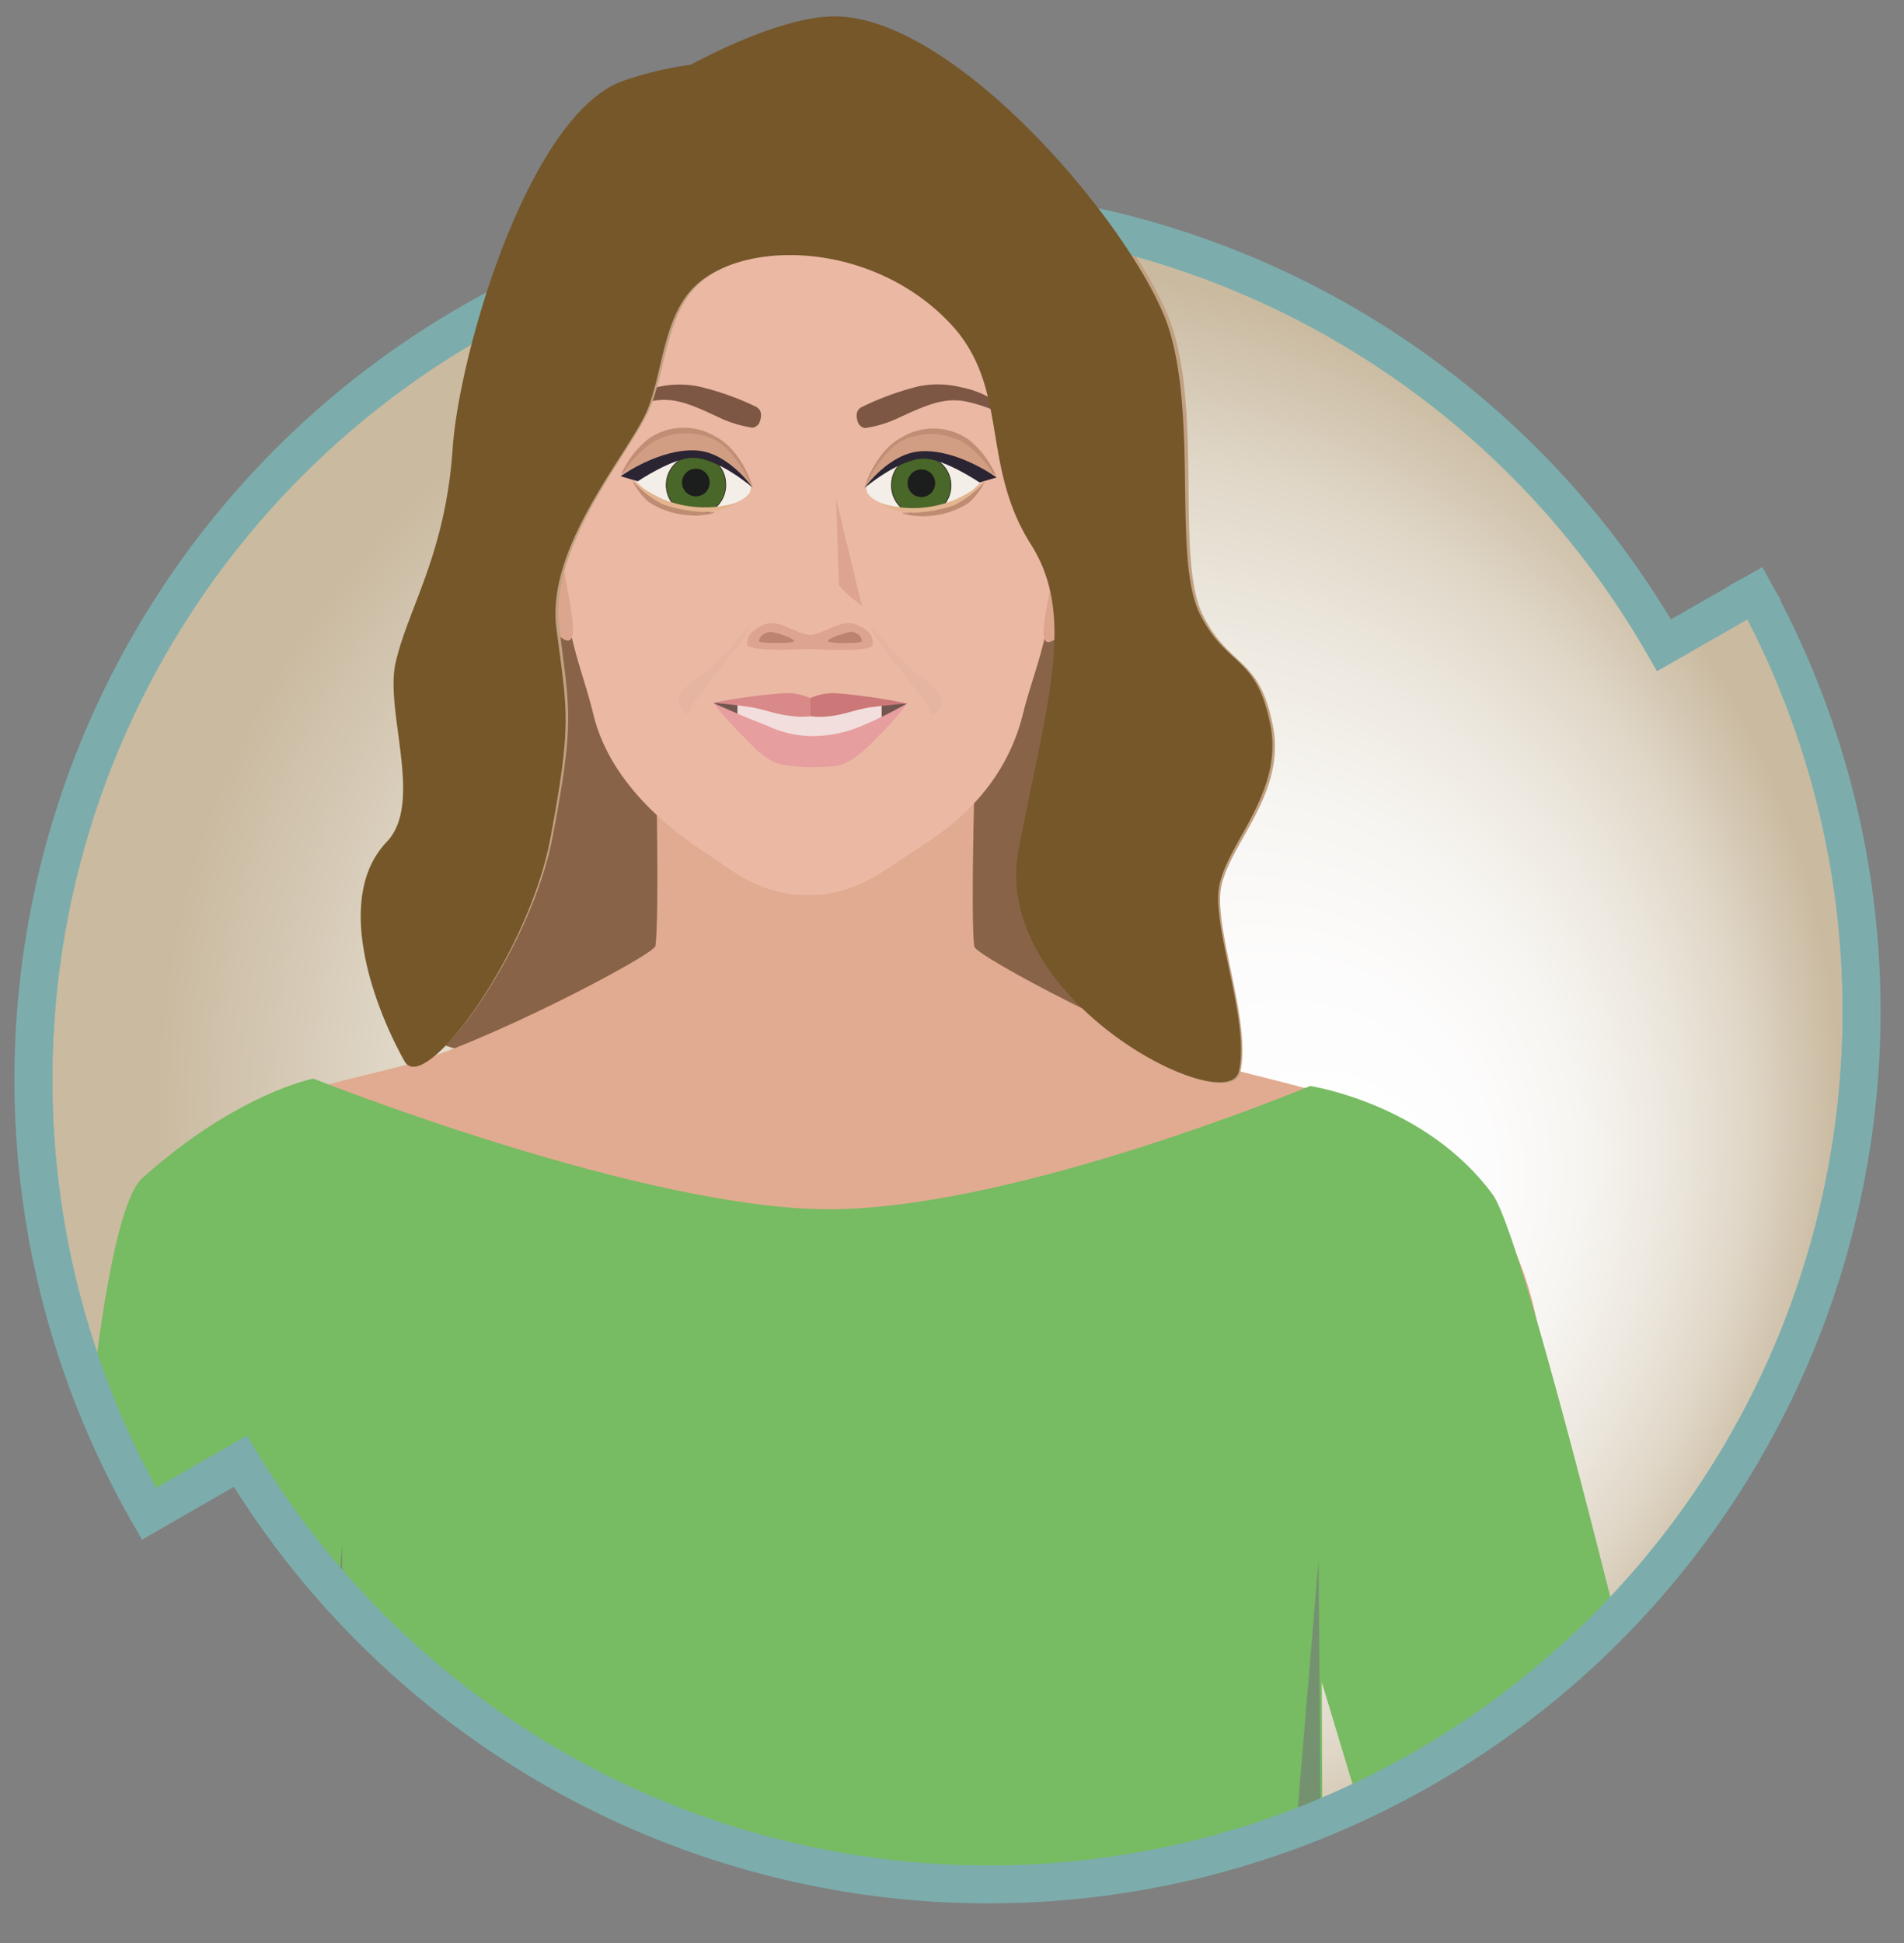
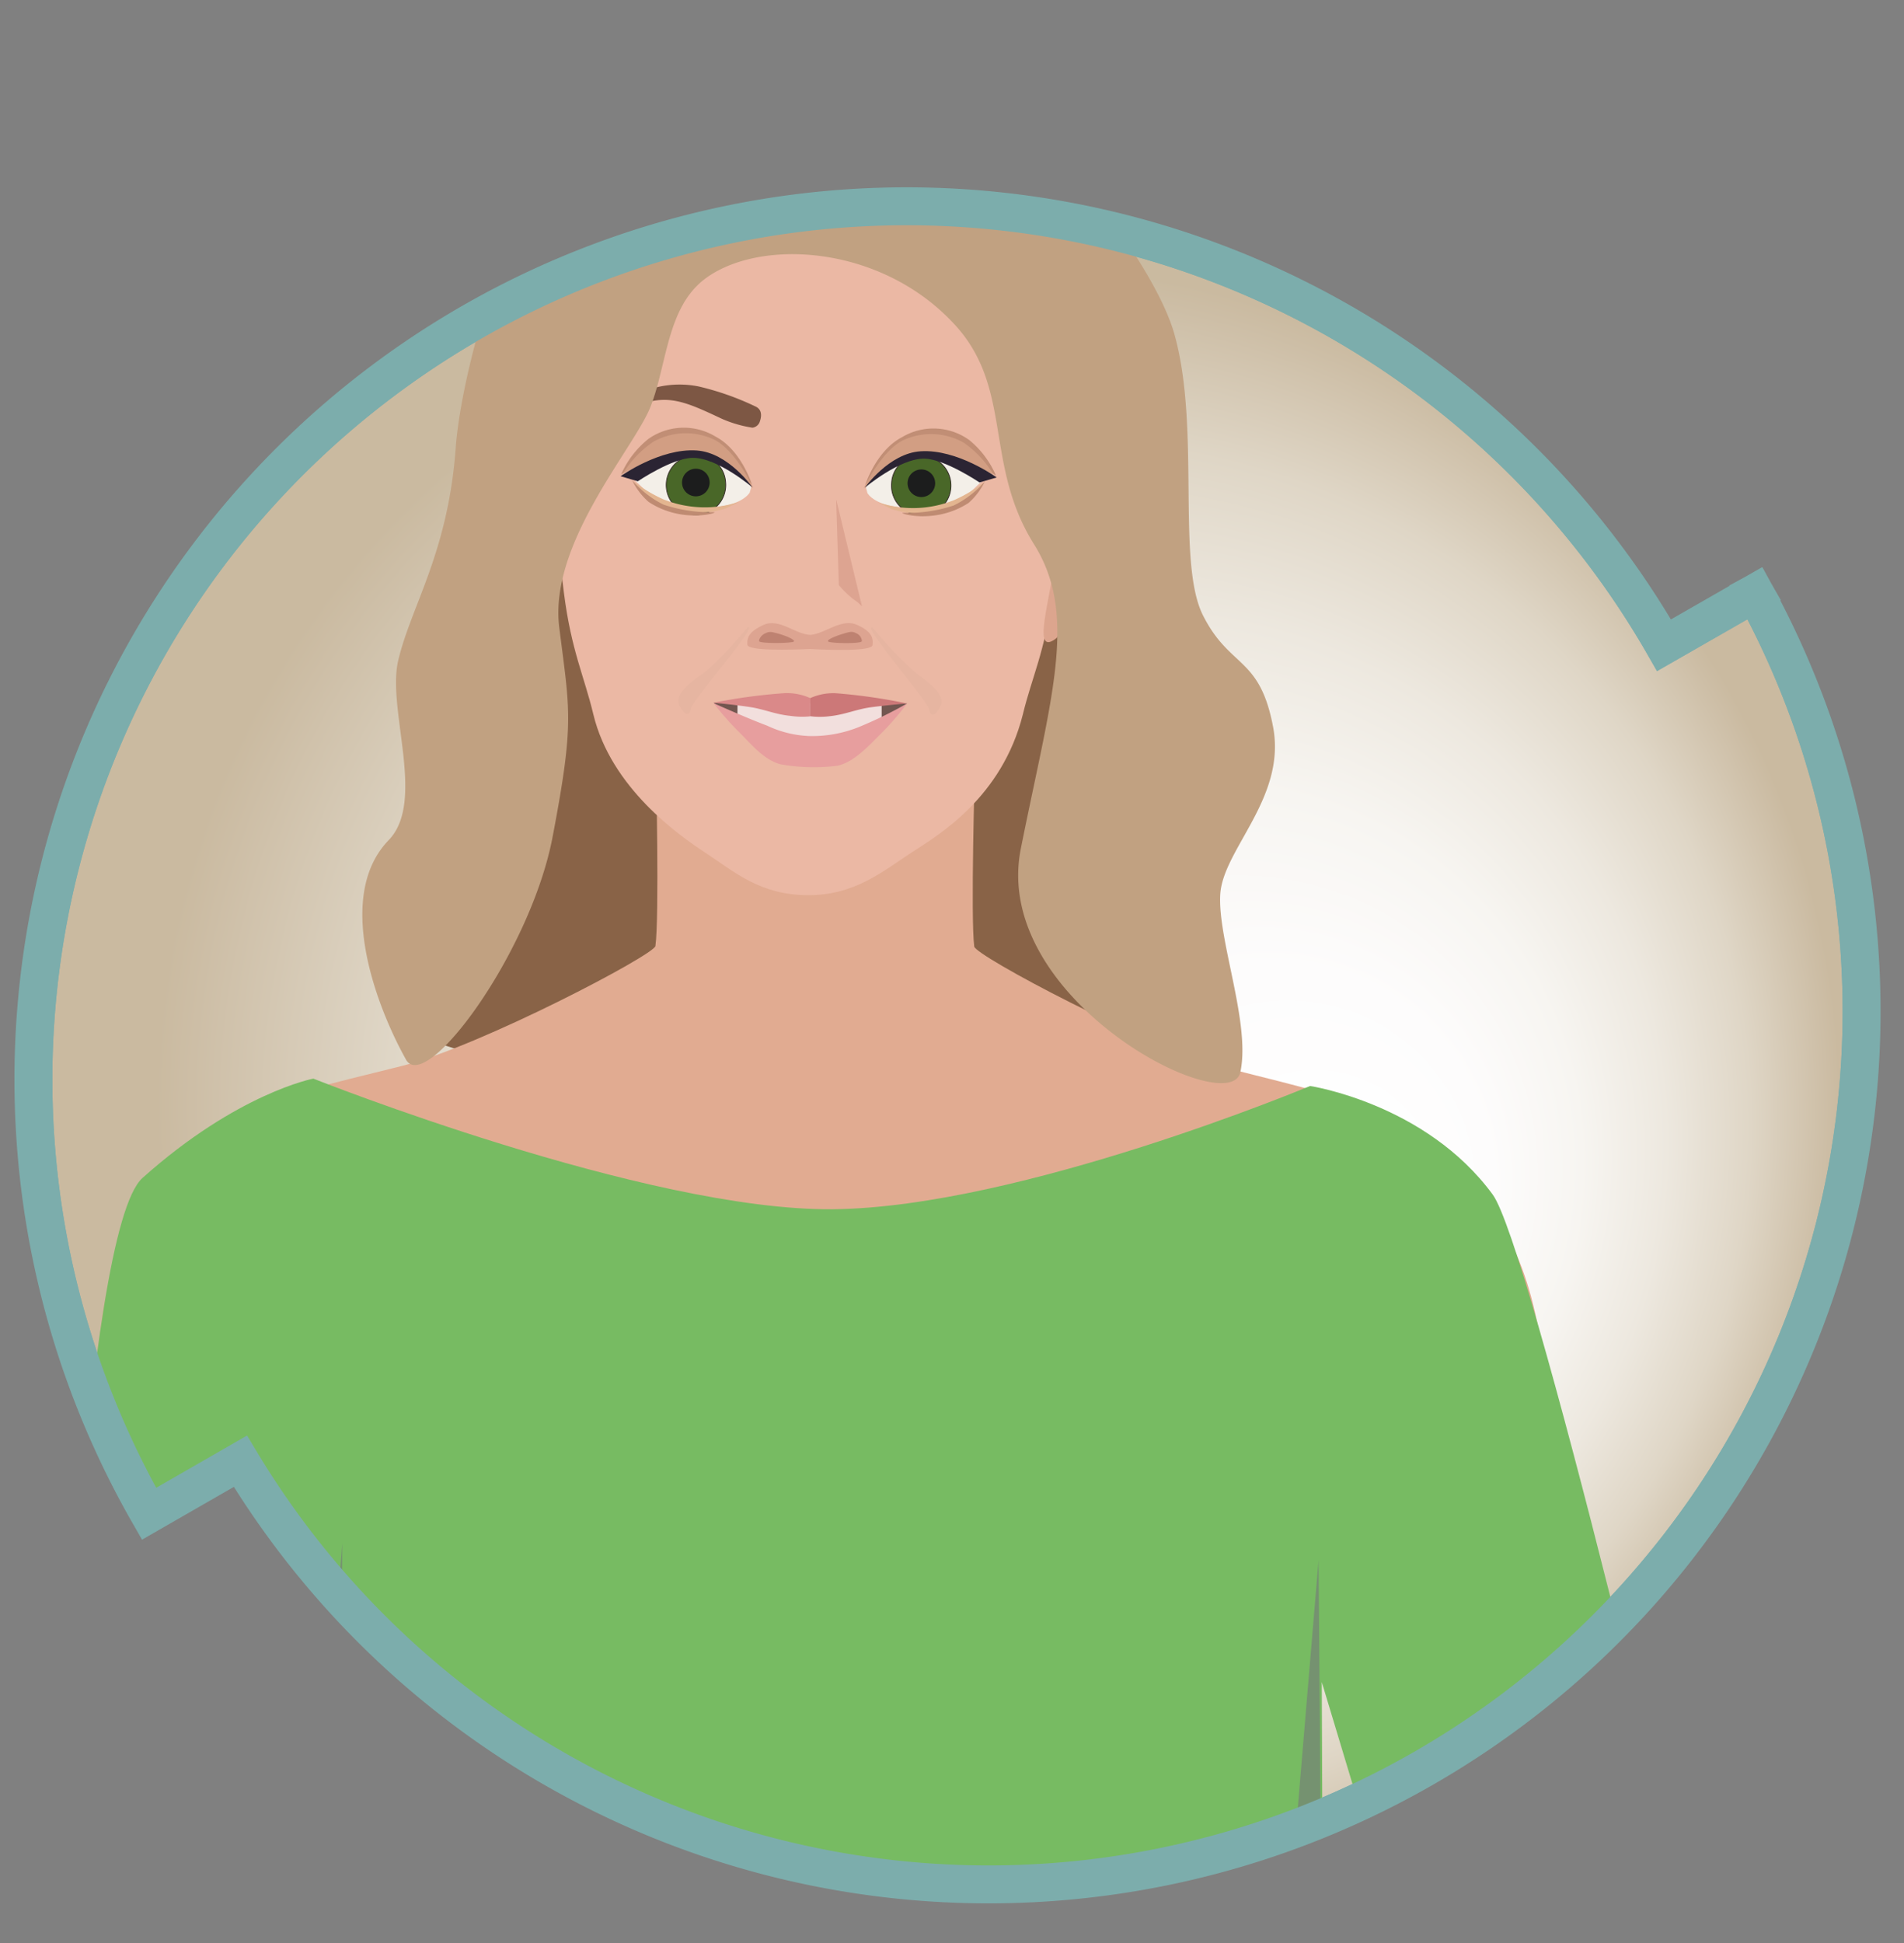
<svg xmlns="http://www.w3.org/2000/svg" id="Layer_1" data-name="Layer 1" viewBox="0 0 213.84 218.22">
  <rect x="0" y="0" width="213.84" height="218.22" fill="#808080" stroke="none" />
  <defs>
    <style> .cls-1, .cls-31 { fill: none; } .cls-2 { clip-path: url(#clip-path); } .cls-3, .cls-31 { stroke: #7cadac; stroke-linecap: square; stroke-miterlimit: 10; stroke-width: 4.26px; } .cls-3 { fill: url(#radial-gradient); } .cls-4 { fill: #896347; } .cls-5 { fill: #e1aa8f; } .cls-6 { fill: #e1ab91; } .cls-7 { fill: #dfaa99; } .cls-8 { fill: #d5d28f; } .cls-9 { fill: #77bb62; } .cls-10 { fill: #759270; } .cls-11 { fill: #ebb8a4; } .cls-12 { fill: #dca58e; } .cls-13 { fill: #dda491; } .cls-14 { fill: #be8271; } .cls-15 { fill: #7d5744; } .cls-16 { fill: #f3efe8; } .cls-17 { fill: #496728; stroke: #362d28; stroke-width: 0.09px; } .cls-18 { fill: #1c1d1d; } .cls-19 { fill: #e3b590; } .cls-20 { fill: #bf8b72; } .cls-21 { fill: #c18e75; } .cls-22 { fill: #d29e83; } .cls-23 { fill: #2b2433; } .cls-24 { fill: #c1a181; } .cls-25 { fill: #735650; } .cls-26 { fill: #f2dfdd; } .cls-27 { fill: #da8989; } .cls-28 { fill: #e79e9e; } .cls-29 { fill: #cc7878; } .cls-30 { fill: #e6b5a1; } .cls-32 { fill: #75572a; } </style>
    <clipPath id="clip-path">
      <path class="cls-1" d="M197.1,66.61l-10.21,5.85A98.05,98.05,0,0,0,16.74,170L27,164.1A98.05,98.05,0,0,0,197.1,66.61" />
    </clipPath>
    <radialGradient id="radial-gradient" cx="108" cy="121.3" fx="149.975" fy="133.116" r="94.58" gradientTransform="translate(4.46 2.51) rotate(0.19)" gradientUnits="userSpaceOnUse">
      <stop offset="0.04" stop-color="#fff" />
      <stop offset="0.26" stop-color="#fdfcfc" />
      <stop offset="0.45" stop-color="#f7f5f1" />
      <stop offset="0.63" stop-color="#ede8df" />
      <stop offset="0.81" stop-color="#dfd6c6" />
      <stop offset="0.97" stop-color="#cdbea6" />
      <stop offset="1" stop-color="#cabaa0" />
    </radialGradient>
  </defs>
  <title>Finance</title>
  <g>
    <g class="cls-2">
      <path class="cls-3" d="M197.1,66.61l-10.21,5.85A98.05,98.05,0,0,0,16.74,170L27,164.1A98.05,98.05,0,0,0,197.1,66.61" />
      <g>
        <path class="cls-4" d="M45.54,115.59s21.27,11.27,32.58-6.08c5.92-9.07,22.73,7.15,31.35,8.06s18.2,7.27,20.63-2.17-13-68.55-22.78-72.42S75.26,34.62,68,44.33,46.81,92,45.54,115.59Z" />
        <path class="cls-5" d="M171.83,262.64c-1.67-3.79-12.72-47.54-17.47-63.28s-17-77.1-10.84-76.9c9.41.33,24.55,5.79,28.87,24.9,1.61,7.16,4.74,21.86,6.53,31.22,3.22,16.89,10.31,49.46,11.69,54.29,1.74,6.16,2.06,6.54,3.88,14.11S173.51,266.42,171.83,262.64Z" />
        <path class="cls-5" d="M-5.55,335.06l16.82.06S29,272,30.06,268s5.45-51.93,7.51-68.23,3.93-78.87-2.15-77.63c-9.22,1.9-23.24,9.78-24.3,29.36-.4,7.31-1,22.33-1.23,31.87-.36,17.18-.77,51.53-1.57,55.46-1.27,6.26-8.38,28.07-8.9,35.85S-5.55,335.06-5.55,335.06Z" />
        <path class="cls-6" d="M134.3,237.63c2.5-20.32,7.76-48.66,14.34-65.46s11.22-43.76,8.1-45.74c-5.41-3.42-10.2-4.21-19-6.5s-28.17-12.59-28.32-13.63c-.42-3.16.07-20.09.07-20.09l-16.5,0H90.18l-16.5-.05s.38,16.93-.07,20.08c-.14,1-19.61,11.22-28.4,13.45s-13.07,2.9-19,6.42C23,127.93,27.53,155,34,171.79S45.54,217,47.9,237.35c1.91,16.33,2.86,20.15-5.2,37.49-7.59,16.29-10.56,23.59-10.56,23.59s36.28,5.65,58.74,5.8c22.47,0,58.79-5.41,58.79-5.41s-2.93-7.32-10.4-23.66C131.3,257.77,132.28,254,134.3,237.63Z" />
-         <path class="cls-7" d="M56.45,211.22C47,210,38,205.35,37.8,192.65s3.3-16.25,3.91-21.27c.42-3.35,1.06-9.83,1.06-9.83s17.21-4.13,26.3,1.53,14.51,9.84,15.07,19.32C85.9,195.82,72.51,212.24,56.45,211.22Z" />
        <path class="cls-7" d="M126.87,211.45c9.48-1.16,18.48-5.75,18.76-18.45s-3.19-16.26-3.78-21.29c-.37-3.36-1-9.84-1-9.84s-17.18-4.25-26.32,1.36S100,173,99.36,182.45C97.52,195.86,110.79,212.37,126.87,211.45Z" />
        <g>
-           <path class="cls-8" d="M96.11,169.75a2.38,2.38,0,1,1-2.37-2.38A2.39,2.39,0,0,1,96.11,169.75Z" />
          <path class="cls-8" d="M96,200.18a2.38,2.38,0,1,1-2.37-2.38A2.38,2.38,0,0,1,96,200.18Z" />
        </g>
        <g>
          <path class="cls-9" d="M170.4,319.83s29.35-58.11,25.62-75.69c-6.77-32-24.27-104.41-28.38-110-7.51-10.23-20.5-12.18-20.5-12.18s-32.58,13.63-53.57,13.84-58.38-14.67-58.38-14.67S26.66,122.75,16,132.29C9.42,138.21,6.28,205,5.47,235.85c-.3,12.1-3.59,16.51-7.33,41C-3.2,285.69-7.94,335-7.94,335l23.13.18s15.68-61.85,16.22-68.34,7-85.85,7-85.85L34.24,290.35l114.63.37-.42-101.82L167.17,251,150.86,304.3Z" />
          <polygon class="cls-10" points="139.44 278.36 38.06 290.36 148.99 290.73 148.09 175.2 139.44 278.36" />
          <polygon class="cls-10" points="31.42 262.12 38.44 173.31 38.42 180.94 31.42 262.12" />
        </g>
        <path class="cls-11" d="M107.44,18c-4.21-3.16-10.5-4.68-16.5-4.68s-12.28,1.44-16.5,4.58C60.53,28.21,60.87,46.72,63.33,66.54c.82,6.51,2.31,9.48,3.3,13.65,2,8.34,9.71,13.67,12.54,15.54,3.4,2.24,6.17,4.75,11.49,4.8s8.46-2.67,11.87-4.89c2.85-1.85,10-6.07,12.35-15.42,1-4.15,2.48-7,3.34-13.51C120.82,46.92,121.28,28.4,107.44,18Z" />
-         <path class="cls-12" d="M62.86,71.47s-3.57-5.21-3.81-6.22-2.52-10.87-1.73-12.57,2.33-2.75,3.66-.51l1.33,2.25s.31,4.95,1,9.31S65.47,73.59,62.86,71.47Z" />
        <path class="cls-12" d="M118.67,71.65s3.6-5.19,3.85-6.19,2.59-10.86,1.8-12.56-2.3-2.76-3.64-.53l-1.35,2.24s-.34,4.94-1,9.3S116,73.76,118.67,71.65Z" />
        <path class="cls-13" d="M96.32,70.2c-1.79-.85-3.56.94-5.29,1.1-1.74-.06-3.51-1.94-5.31-1.11-1.45.68-1.85,1.28-1.78,2.21.06.72,4.94.58,7,.48,2.11.12,7,.29,7.06-.44C98.11,71.52,97.77,70.88,96.32,70.2Z" />
        <path class="cls-14" d="M85.25,72c0-.34.34-.71.64-.85.5-.24.63-.24,1.5,0s1.91.68,1.78.89S85.29,72.3,85.25,72Z" />
        <path class="cls-14" d="M96.8,72a1,1,0,0,0-.59-.86c-.46-.24-.59-.24-1.41,0s-1.93.67-1.8.89S96.77,72.33,96.8,72Z" />
        <path class="cls-13" d="M93.91,56.06l.3,9.65a11.13,11.13,0,0,0,1.68,1.62,4.79,4.79,0,0,1,.92.77Z" />
        <g>
          <path class="cls-15" d="M84.83,45.64c.6.26.8.84.52,1.66a1,1,0,0,1-.84.73,13.6,13.6,0,0,1-3.44-1c-3.4-1.6-5.3-2.46-7.77-2a16.92,16.92,0,0,0-4.55,1.61c-.69.28-1.19.48-.63-.21a10.61,10.61,0,0,1,5.64-2.94,10.91,10.91,0,0,1,4.71-.09A31.21,31.21,0,0,1,84.83,45.64Z" />
          <g>
            <path class="cls-16" d="M84.37,54.71l-.17.61S83.35,56.9,79.47,57c-4.6.09-6.4-1.37-7.27-2.2l-.87-.83s2.28-2.67,4.87-2.58S82.31,51.62,84.37,54.71Z" />
            <g>
              <path class="cls-17" d="M81.49,54.13a3.34,3.34,0,1,1-3.38-3A3.22,3.22,0,0,1,81.49,54.13Z" />
              <path class="cls-18" d="M79.7,54.15a1.55,1.55,0,1,1-1.57-1.51A1.54,1.54,0,0,1,79.7,54.15Z" />
            </g>
            <path class="cls-19" d="M74.44,56.05a12.48,12.48,0,0,0,8.59.31l-1.54.75a10.76,10.76,0,0,1-8.23-.81,16.78,16.78,0,0,1-2.13-2.25A16.79,16.79,0,0,0,74.44,56.05Z" />
            <path class="cls-20" d="M74.52,56.67a16.6,16.6,0,0,0,5.68.85c.63,0-3.53,1.37-7.36-1.16A7.6,7.6,0,0,1,71,53.93,11.07,11.07,0,0,0,74.52,56.67Z" />
            <path class="cls-21" d="M84.45,54.42s-1.18-3.87-4.1-5.4a6.89,6.89,0,0,0-7.54.28,10.56,10.56,0,0,0-3.06,4s4.12-2.7,6.87-2.87S82.46,52.33,84.45,54.42Z" />
            <path class="cls-22" d="M84.6,54.82s-1.81-4-4.25-5.38a7.45,7.45,0,0,0-6.95.16A11.51,11.51,0,0,0,70,53.14a20.48,20.48,0,0,1,6.31-2C79.1,51,82.61,52.72,84.6,54.82Z" />
            <path class="cls-23" d="M69.7,53.48s4.44-3.18,8.56-2.89c3.56.25,6.25,4.15,6.25,4.15s-3.93-3.36-6.71-3.32c-2.27,0-6.17,2.63-6.17,2.63Z" />
          </g>
-           <path class="cls-15" d="M96.85,45.68c-.59.26-.8.83-.52,1.66a1,1,0,0,0,.83.73,13.28,13.28,0,0,0,3.45-1c3.41-1.58,5.31-2.43,7.78-2a17,17,0,0,1,4.54,1.63c.69.29,1.19.49.64-.21a10.8,10.8,0,0,0-5.63-3,10.94,10.94,0,0,0-4.71-.12A31.82,31.82,0,0,0,96.85,45.68Z" />
          <g>
            <path class="cls-16" d="M97.26,54.75l.16.62S98.27,57,102.15,57c4.6.11,6.41-1.33,7.28-2.16l.87-.83s-2.26-2.68-4.85-2.61S99.34,51.68,97.26,54.75Z" />
            <g>
              <path class="cls-17" d="M100.14,54.19a3.34,3.34,0,1,0,3.4-3A3.22,3.22,0,0,0,100.14,54.19Z" />
              <path class="cls-18" d="M101.93,54.23a1.55,1.55,0,1,0,1.58-1.51A1.55,1.55,0,0,0,101.93,54.23Z" />
            </g>
            <path class="cls-19" d="M107.18,56.15a12.32,12.32,0,0,1-8.59.26l1.53.76a10.75,10.75,0,0,0,8.24-.75,17.32,17.32,0,0,0,2.14-2.24A16.21,16.21,0,0,1,107.18,56.15Z" />
            <path class="cls-20" d="M107.1,56.77a16.45,16.45,0,0,1-5.69.82c-.63,0,3.53,1.39,7.37-1.11a7.58,7.58,0,0,0,1.83-2.42A10.93,10.93,0,0,1,107.1,56.77Z" />
            <path class="cls-21" d="M97.18,54.46s1.21-3.86,4.14-5.37a6.87,6.87,0,0,1,7.54.33,10.44,10.44,0,0,1,3,4s-4.1-2.73-6.84-2.91S99.18,52.38,97.18,54.46Z" />
            <path class="cls-22" d="M97,54.86s1.84-4,4.29-5.35a7.45,7.45,0,0,1,6.94.2,11.67,11.67,0,0,1,3.34,3.57,20.48,20.48,0,0,0-6.3-2.05C102.55,51.05,99,52.77,97,54.86Z" />
            <path class="cls-23" d="M111.94,53.62s-4.42-3.21-8.54-2.94c-3.56.22-6.28,4.1-6.28,4.1s3.95-3.34,6.73-3.27c2.27.05,6.16,2.67,6.16,2.67Z" />
          </g>
        </g>
        <path class="cls-24" d="M45.6,119c-3.44-6.17-8-18.41-1.94-24.66,4.2-4.36-.22-14.68,1.06-20.15,1.45-6.18,5.62-12.1,6.47-24C52,39.49,59.92,12.66,70.55,9a38.61,38.61,0,0,1,7.6-1.78S87.9,1.79,94.29,1.82c14,0,34.57,25.09,37.58,35.61s.22,25.69,3.24,31.68,6.36,4.54,7.87,12.51-5.61,13.74-5.93,18.8,3.45,14.56,2.25,20-28.05-8.12-24.65-25.12,6.47-26.22,1.48-34.18c-5.68-9.06-2.28-17.58-9-24.77-8.29-8.92-21.92-9.62-28-5-4.25,3.23-4.22,9.64-6.07,14.33S61.63,61,62.81,70.45,64.54,81,62.06,94,47.8,122.94,45.6,119Z" />
        <g>
          <polygon class="cls-25" points="80.15 78.92 83.44 78.93 93.38 79.27 101.88 79 96.38 82.96 86.05 83.94 80.15 78.92" />
          <polygon class="cls-26" points="99.02 81.71 91.05 84.73 82.82 81.65 82.83 78.93 99.02 78.98 99.02 81.71" />
          <path class="cls-27" d="M91,78.4a6.38,6.38,0,0,0-2.86-.56,62.49,62.49,0,0,0-8,1.08s2.11.19,4,.47c1.62.23,2.93.84,4.6,1a9.29,9.29,0,0,0,2.23.06Z" />
          <path class="cls-28" d="M96.43,81.66a14.08,14.08,0,0,1-5.51,1,12.14,12.14,0,0,1-4.77-1.17c-2.23-.83-6-2.52-6-2.52A32.24,32.24,0,0,0,83,82.21c1.49,1.48,2.73,3.05,4.6,3.61A21.22,21.22,0,0,0,94,86c1.9-.37,3.57-2.25,5.06-3.73A31.92,31.92,0,0,0,101.88,79,46.54,46.54,0,0,1,96.43,81.66Z" />
          <path class="cls-29" d="M91,78.4a6.32,6.32,0,0,1,2.86-.55,62.87,62.87,0,0,1,8,1.15s-2.11.17-4.06.43c-1.62.22-2.94.83-4.6,1a8.86,8.86,0,0,1-2.24,0Z" />
          <path class="cls-30" d="M84,70.42s-3.38,4.08-5.21,5.33-3,2.43-2.46,3.5,1.09,1.27,1.27.3S85.26,70.13,84,70.42Z" />
          <path class="cls-30" d="M98,70.47a41.89,41.89,0,0,0,5.17,5.36c1.82,1.28,3,2.45,2.44,3.52s-1.09,1.26-1.27.29S96.71,70.17,98,70.47Z" />
        </g>
      </g>
    </g>
    <path class="cls-31" d="M197.1,66.61l-10.21,5.85A98.05,98.05,0,0,0,16.74,170L27,164.1A98.05,98.05,0,0,0,197.1,66.61" />
-     <path class="cls-32" d="M45.44,119.19c-3.46-6.15-8-18.38-2-24.65,4.18-4.38-.27-14.68,1-20.16,1.43-6.18,5.58-12.11,6.4-24C51.55,39.65,59.41,12.8,70,9.08a39,39,0,0,1,7.59-1.81s9.74-5.43,16.12-5.43c14.06,0,34.65,25,37.7,35.49S131.74,63,134.78,69s6.38,4.52,7.91,12.48-5.56,13.76-5.86,18.83,3.5,14.54,2.31,20-28.07-8-24.73-25,6.38-26.24,1.37-34.18c-5.71-9-2.34-17.57-9-24.74-8.33-8.9-21.95-9.55-28-4.88-4.23,3.24-4.19,9.65-6,14.35S61.27,61.16,62.49,70.58s1.76,10.53-.68,23.58S47.65,123.12,45.44,119.19Z" />
  </g>
</svg>